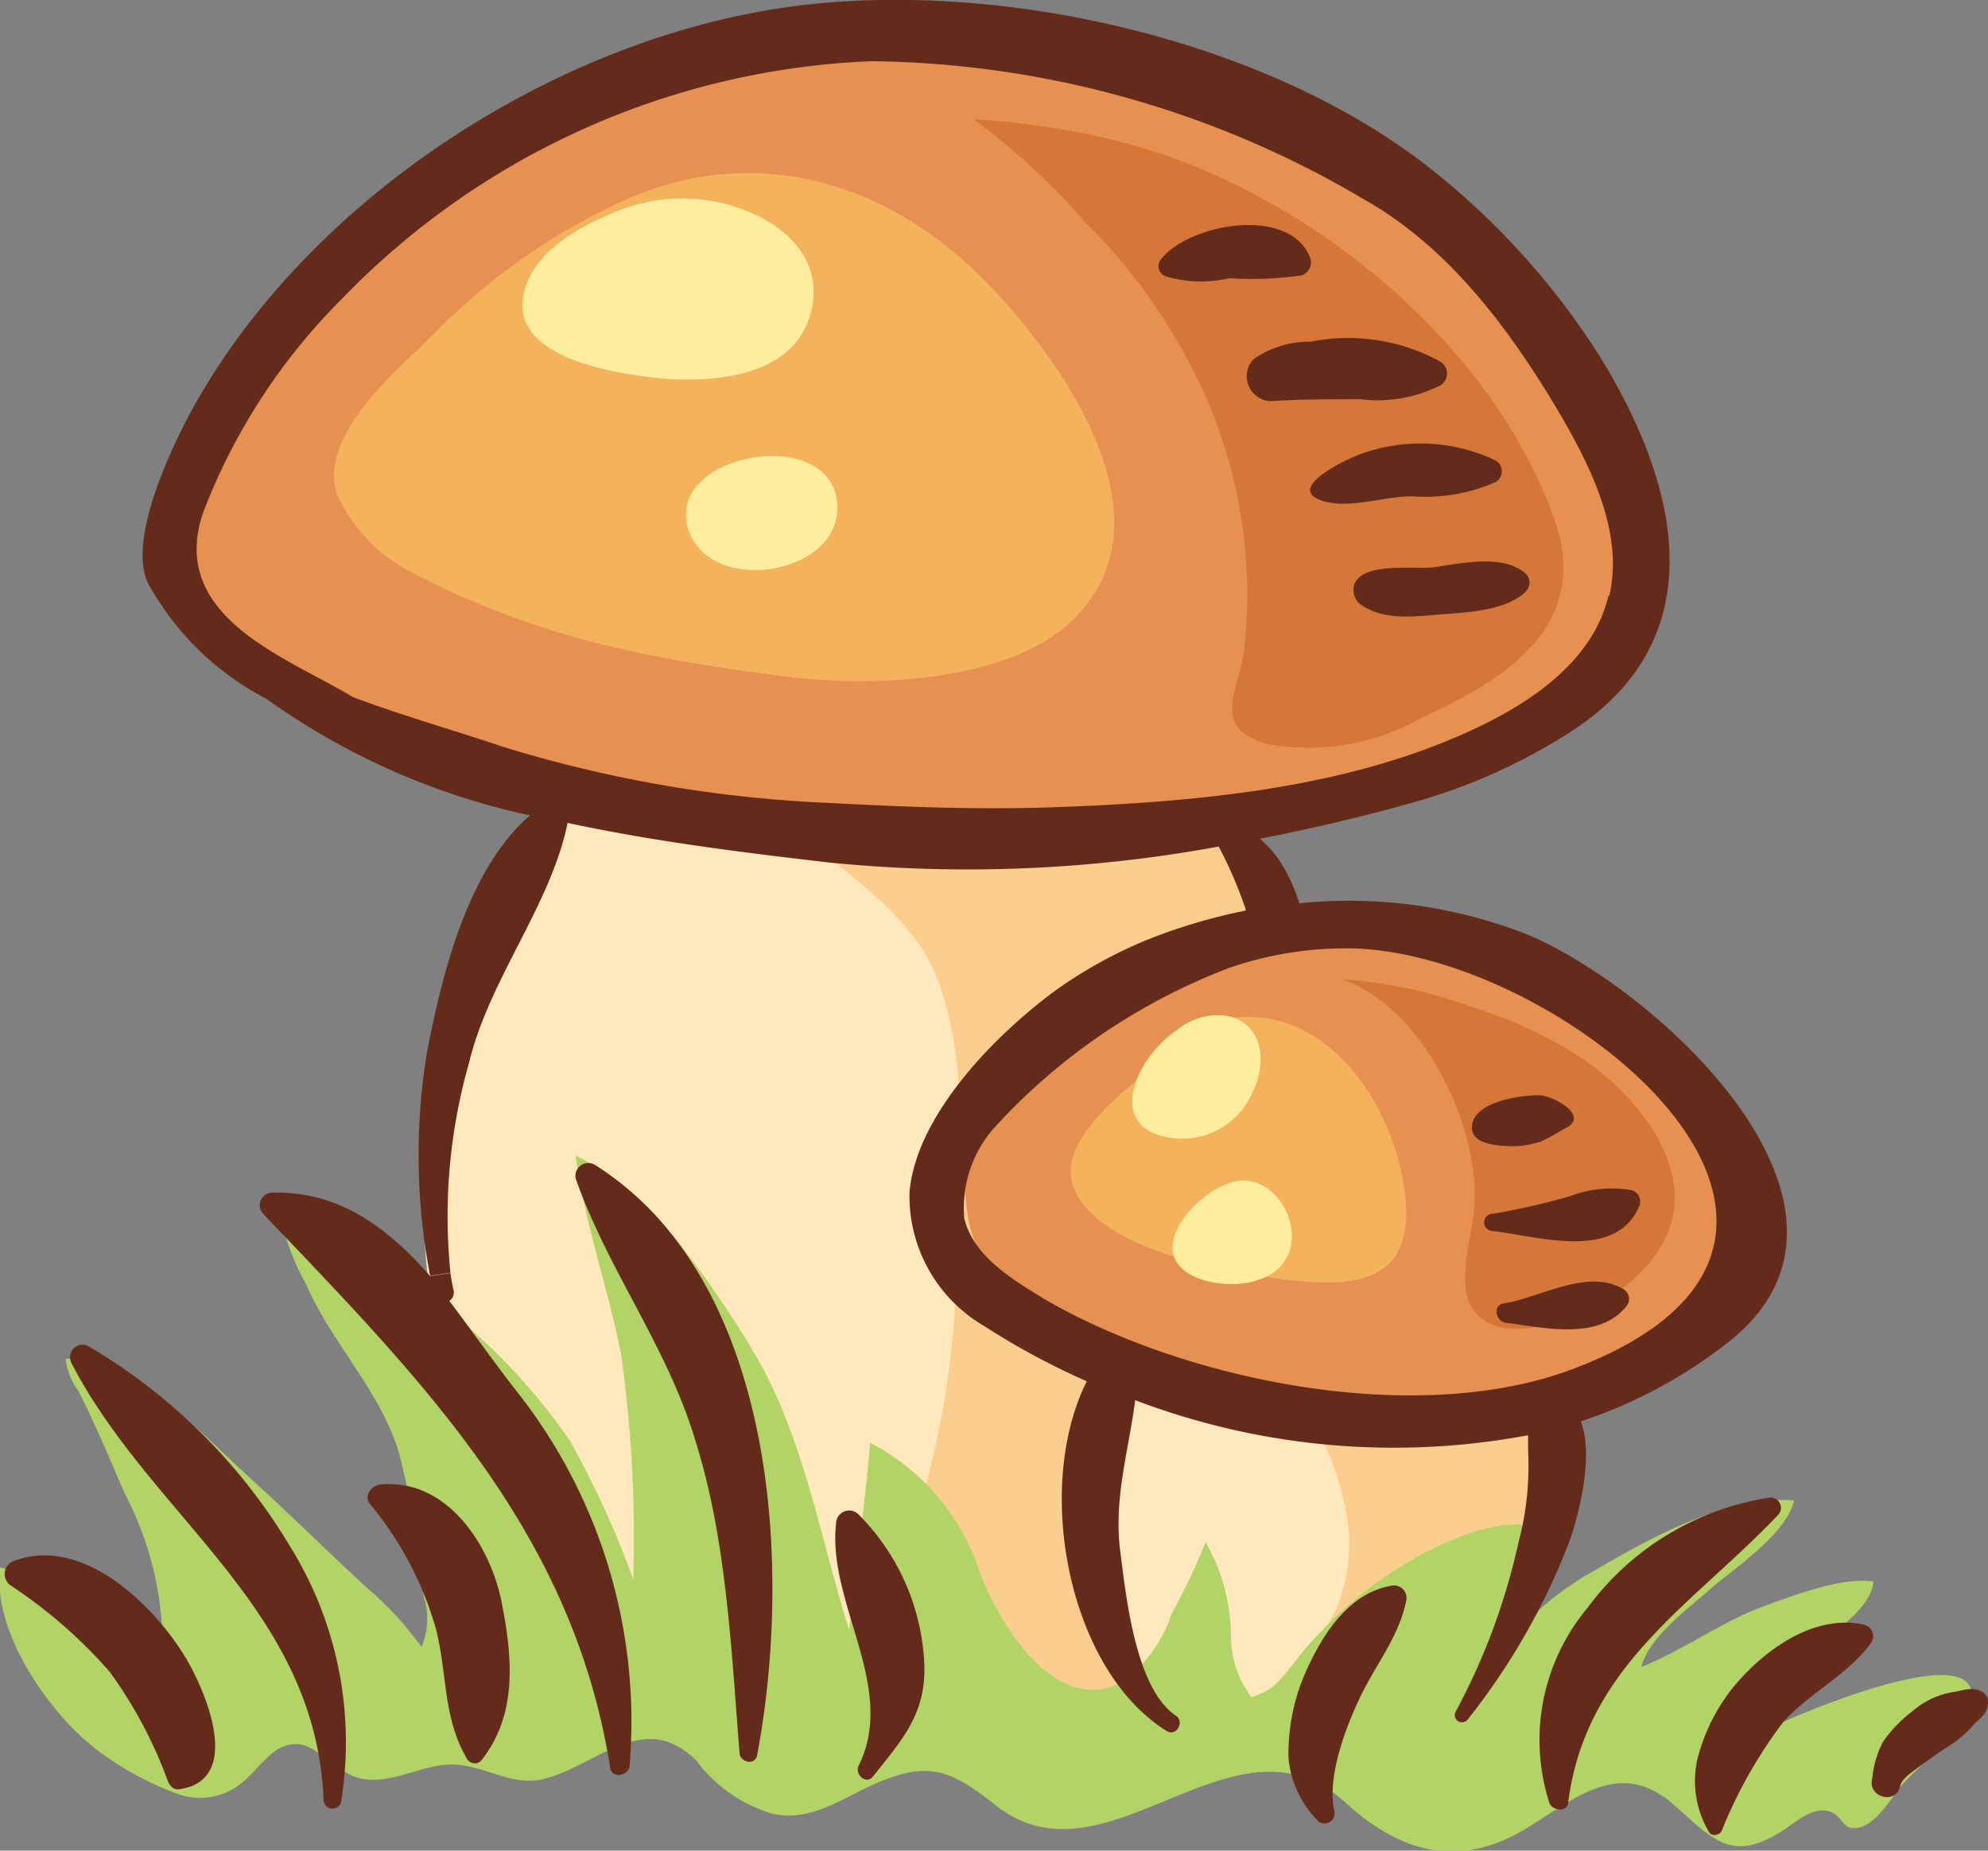
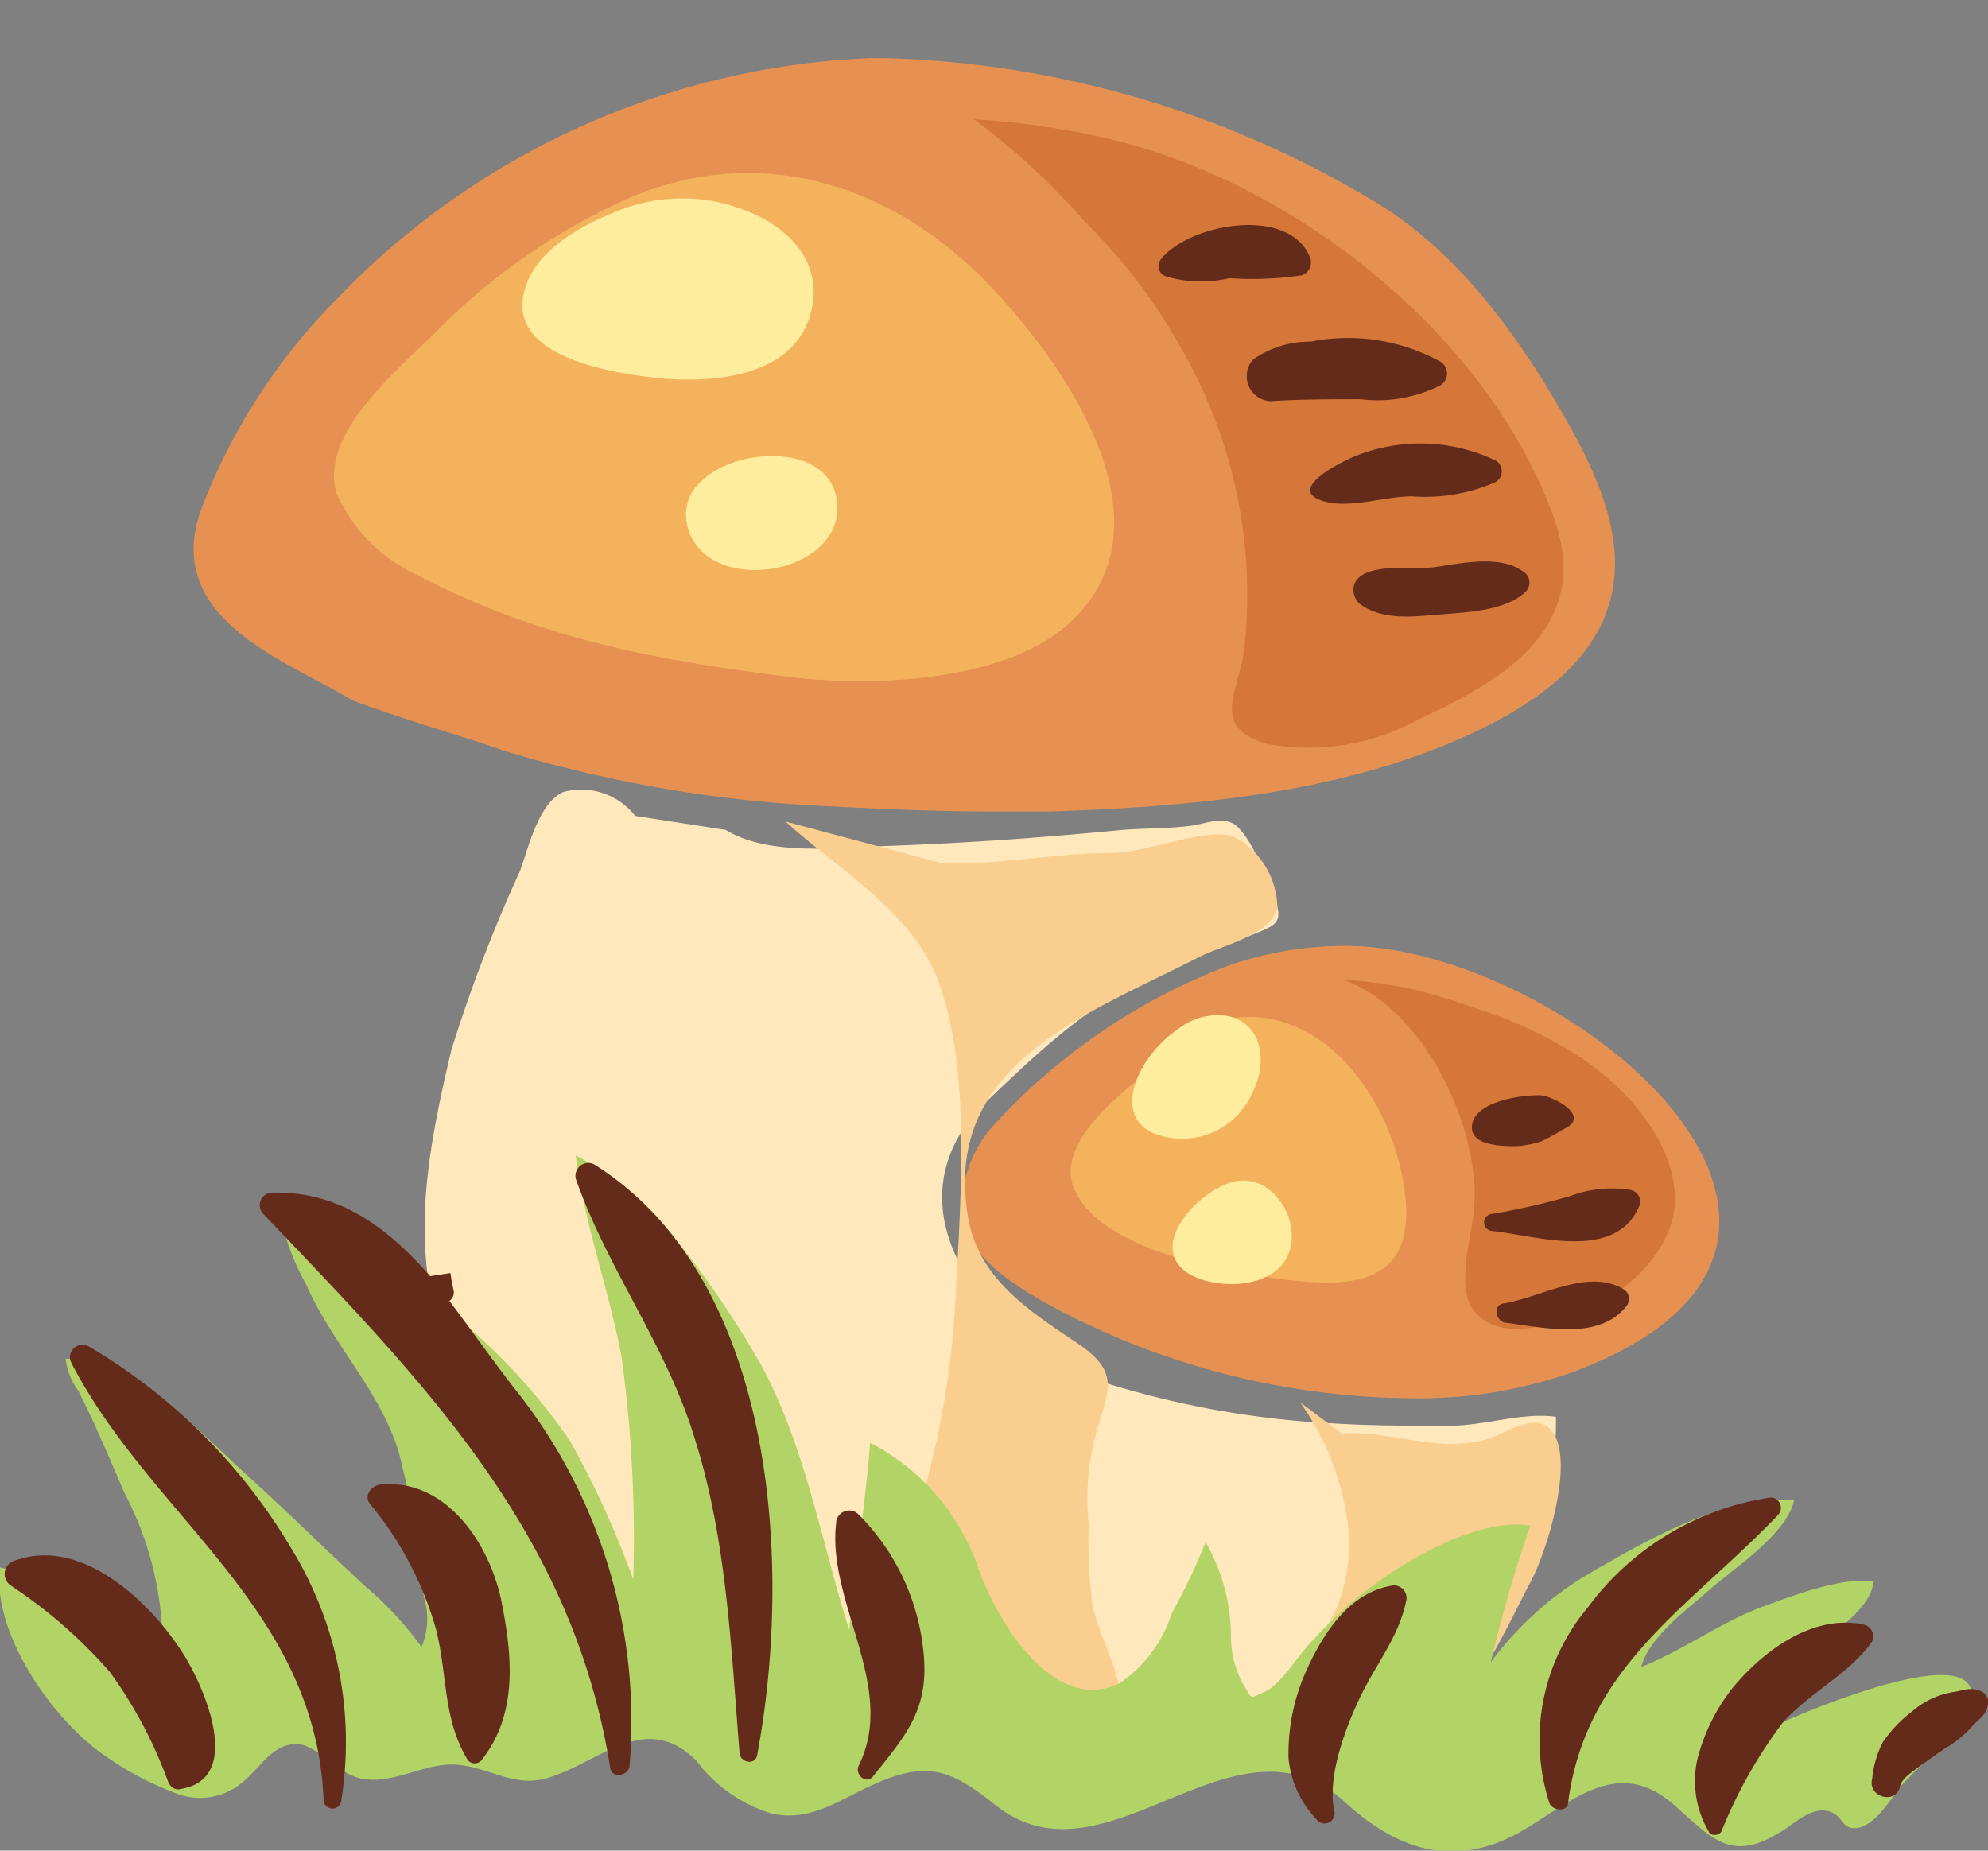
<svg xmlns="http://www.w3.org/2000/svg" viewBox="0 0 71.45 66.52">
  <rect x="0" y="0" width="71.45" height="66.52" fill="#808080" stroke="none" />
  <defs>
    <style>.cls-1{fill:#e69151;}.cls-2{fill:#ffe8bb;}.cls-3{fill:#d47739;}.cls-4{fill:#f4b25c;}.cls-5{fill:#f9ce8f;}.cls-6{fill:#feed9c;}.cls-7{fill:#b2d467;}.cls-8{fill:#652b1a;}</style>
  </defs>
  <title>shroom1</title>
  <g id="Layer_2" data-name="Layer 2">
    <g id="Layer_1-2" data-name="Layer 1">
      <path class="cls-1" d="M11.36,24.45c.46.24.9.48,1.3.72,1.11.42,2.25.78,3.36,1.13.7.22,1.4.44,2.08.68a47.3,47.3,0,0,0,11.67,2c1.89.1,3.91.19,5.93.19.68,0,1.35,0,2,0C43,29,48.48,28.49,53.15,26.24c2.75-1.32,4.31-2.9,4.76-4.81.56-2.39-.75-4.86-2-7-2.13-3.59-4.28-5.92-6.77-7.34a35.94,35.94,0,0,0-17.35-5H31.3a28.11,28.11,0,0,0-19.09,8.55,21.79,21.79,0,0,0-5,7.72C6.08,21.63,9,23.19,11.36,24.45Z" />
      <path class="cls-1" d="M48.4,34h-.2a12.79,12.79,0,0,0-4,.69,22.08,22.08,0,0,0-8.5,5.77,4.41,4.41,0,0,0-1.11,3.38c.34,1.36,1.67,2.23,2.89,2.94a27.77,27.77,0,0,0,13.21,3.48,16.66,16.66,0,0,0,5.84-.94c4.89-1.83,5.52-4.4,5.19-6.22C60.88,38.49,53.39,34,48.4,34Z" />
      <path class="cls-2" d="M52.08,51.25c-1.36,0-2.72,0-4.07-.08a33.19,33.19,0,0,1-8.15-1.42c-4.21-1.3-8.39-6.35-4.37-10.19,1.93-1.84,3.89-3.71,6.42-4.71l3-1.21c1-.41,1.28-.43.82-1.58-.23-.57-.84-2.15-1.42-2.46-.42-.23-1,0-1.41.07-.91.13-1.84.09-2.76.18-2.77.27-5.51.46-8.31.56-1.74.06-4.21.37-5.75-.58l-3.25-.5a2.46,2.46,0,0,0-2.59-.86c-.9.42-1.24,2-1.56,2.86a53.63,53.63,0,0,0-2.46,6.42c-.88,3.74-1.62,7.47,0,11.16.61,1.34,1,2.69,1.71,4a9.86,9.86,0,0,0,5.85,4.94c3.1,1.21,6,2.5,9.33,2.65,2,.09,4,.53,6.06.75a23.73,23.73,0,0,0,9.18-.94c1.71-.49,3.66-.76,5.17-1.75,2.08-1.36,2.12-4,2.33-6.23a9.34,9.34,0,0,0,.07-1.4C54.77,50.75,53.36,51.25,52.08,51.25Z" />
      <path class="cls-3" d="M55.85,18.62C53.59,12.29,47.05,7,40.72,5.22a22.71,22.71,0,0,0-2.88-.62A27.35,27.35,0,0,0,35,4.29a24.88,24.88,0,0,1,4,3.69,20.54,20.54,0,0,1,3.71,5,17.71,17.71,0,0,1,2,10.43c-.22,1.52-1.22,2.75.87,3.34a8.21,8.21,0,0,0,5.42-.9C54,24.47,57.26,22.56,55.85,18.62Z" />
      <path class="cls-3" d="M56.79,38a15.39,15.39,0,0,0-3.73-1.75,20,20,0,0,0-2.43-.72,19.59,19.59,0,0,0-2.41-.33c3,1,5.06,5.5,4.75,8.35-.11,1-.64,2.74,0,3.55.86,1.16,2.83.55,3.88.08,1.63-.73,3.35-2.22,3.35-4.13C60.15,41,58.48,39.13,56.79,38Z" />
      <path class="cls-4" d="M35.71,10.41c-3.44-3.68-8.17-5.31-12.94-3.36a22.71,22.71,0,0,0-7.22,5c-1.29,1.28-4.09,3.57-3.45,5.69a5.82,5.82,0,0,0,2.54,2.75c4.53,2.41,8.69,3.21,13.71,3.84,2.88.36,7.5.2,9.87-1.75C42.4,19.1,38.46,13.35,35.71,10.41Z" />
      <path class="cls-4" d="M44.35,36.58s-6.63,3.45-5.8,6c.75,2.28,5.27,3.09,7.3,3.37,2.54.35,4.95.34,4.67-2.83S47.85,36.18,44.35,36.58Z" />
      <path class="cls-5" d="M53.35,51.76c-1.78.46-3.39-.36-5.12-.23l-1.5-1.12A9.78,9.78,0,0,1,48.47,55a6.14,6.14,0,0,1-.41,2.75c-.3.73-1,1.5-1.07,2.23a10.33,10.33,0,0,1,3,1.15c.86.52,1.18,1.06,2,.49,1.13-.78,2.34-3.48,3-4.72.56-1,1.61-4.3.82-5.41C55.19,50.65,54.16,51.56,53.35,51.76Z" />
      <path class="cls-5" d="M44.32,30.06c-1.06-.31-3.12.6-4.35.6-2.06,0-4.08.44-6.12.37l-5.62-1.5c1.9,1.73,4.59,3.25,5.5,5.75,1.18,3.24.79,7.79.62,11.25A32.23,32.23,0,0,1,32,57.16c-.56,1.32-.65,1.84.63,2.75a13.6,13.6,0,0,0,3,1.54,18.08,18.08,0,0,0,3.15,1c1.5.26,1.72-.08,1.5-1.53-.17-1.12-.71-2-1-3.13a17.31,17.31,0,0,1-.15-3,8.86,8.86,0,0,1,.34-3.53c.45-1.43.66-2-.69-2.94-1.82-1.22-3.66-2.38-4-4.65-.87-5.42,4.21-7.17,8.34-9.28.8-.41,2.49-.76,2.79-1.72A2.94,2.94,0,0,0,44.32,30.06Z" />
      <path class="cls-6" d="M29.18,11.08c.33-1.61-.72-2.76-2.07-3.38a6.2,6.2,0,0,0-5-.08c-1.3.53-3,1.44-3.3,3-.45,2.35,3.6,2.86,5.17,3C26,13.75,28.69,13.42,29.18,11.08Z" />
      <path class="cls-6" d="M42.33,37c-1.49,1-2.48,3.3-.62,3.82A2.75,2.75,0,0,0,45,39.3c.52-1,.46-2.44-.82-2.77A2.28,2.28,0,0,0,42.33,37Z" />
      <path class="cls-6" d="M25.14,17.36a1.59,1.59,0,0,0-.45,1.48c.58,2.73,5.94,1.85,5.36-1C29.65,15.93,26.39,16.06,25.14,17.36Z" />
      <path class="cls-6" d="M42.53,45.64a1.77,1.77,0,0,0,.42.26c1,.44,2.68.37,3.27-.65.69-1.19-.43-3.17-1.93-2.76C43.08,42.82,41.37,44.66,42.53,45.64Z" />
      <path class="cls-7" d="M63.86,62a5.17,5.17,0,0,1,1.4-2.68c.61-.69,2-1.49,2.07-2.47-1.14-.18-2.92.52-4,.91-1.51.57-2.86,1.57-4.34,2.16.26-1.07,1.7-2.11,2.49-2.81s2.73-1.95,3-3.18c-2.59-.18-5.41,1.5-7.55,2.74a12,12,0,0,0-3.35,3.08A49.7,49.7,0,0,1,55,54.84c-1.8-.29-4.27,1.13-5.66,2.15A16.18,16.18,0,0,0,47,59.16c-.42.46-1,1.42-1.58,1.67s-.38.24-.73-.27a3.63,3.63,0,0,1-.45-1.67,6.85,6.85,0,0,0-.91-3.46A22.64,22.64,0,0,1,42.11,58a4.78,4.78,0,0,1-1.88,2.51c-2.43,1.17-4.51-2.42-5.13-4.32a8,8,0,0,0-3.83-4.33c-.09,1.48-.61,5.26-.75,6.73-1-3.17-1.56-6.54-3.15-9.5a34.76,34.76,0,0,0-3.78-5.39,11.26,11.26,0,0,0-2.9-2.17c.31,2.45,1.19,4.81,1.65,7.25a48.16,48.16,0,0,1,.42,8,33.27,33.27,0,0,0-2.28-5,21.82,21.82,0,0,0-3.56-4,13.51,13.51,0,0,0-4.23-3.06A10.59,10.59,0,0,1,10,43.31a8.66,8.66,0,0,0,1,2.85c.92,2.12,2.64,3.8,3.32,6a31.56,31.56,0,0,1,.91,5.23,2.61,2.61,0,0,1-.08,1.81,12.16,12.16,0,0,0-2-2.16C11.7,55.7,10.31,54.32,8.85,53c-1.65-1.5-4.06-4.16-6.49-4.16A2.39,2.39,0,0,0,2.82,50c.61,1.2,1.13,2.46,1.67,3.7A11.78,11.78,0,0,1,5.84,59.3a12.91,12.91,0,0,0-3.07-1.74A9.19,9.19,0,0,0,0,56.34c-.28,2.28,1.7,5.16,3.42,6.51a11.24,11.24,0,0,0,3.07,1.67A2.37,2.37,0,0,0,8.79,64c.61-.53,1-1.27,1.81-1.31s1.5,1.12,2.48,1.26c1.18.17,2.24-.64,3.42-.51s2,.82,3.18.47c1.89-.56,3.51-2.45,5.35-.62a5.27,5.27,0,0,0,2.75,1.91c1.26.26,2.23-.39,3.32-.92,2.11-1,2.93-.79,4.66.59,4,3.22,8.58-3.75,12.58-.09,1.93,1.76,4,2.42,6.42,1,1.78-1.06,3.4-2.63,5.36-.94,1.44,1.25,2.09,2.18,4,.93.43-.28,1-.81,1.58-.67s.46.71,1.08.6,1.16-1,1.49-1.44c.69-.83,2.39-2.05,2.58-3.14C71.23,58.79,64.66,61.62,63.86,62Z" />
      <path class="cls-8" d="M71.24,60.81a.44.44,0,0,1,.2.5c-.07.39-.38.51-.6.79a4.1,4.1,0,0,1-.92.74c-.33.22-.64.44-.95.67s-.61.42-.68.7c-.15.68-1.19.39-1-.29a3.62,3.62,0,0,1,.38-1.3,4.79,4.79,0,0,1,1.05-1.1,3,3,0,0,1,1.48-.7C70.57,60.77,70.84,60.61,71.24,60.81Z" />
      <path class="cls-8" d="M67,58.4a.43.43,0,0,1,.26.64c-.85,1.17-2.22,1.8-3.18,2.87a17,17,0,0,0-2.21,3.92c-.09.16-.39.18-.46,0A3.58,3.58,0,0,1,61,63.26a6.79,6.79,0,0,1,1.29-2.61C63.41,59.3,65.2,58,67,58.4Z" />
      <path class="cls-8" d="M63.55,53.84a.37.37,0,0,1,.36.61C60.8,57.72,57,59.87,56.36,64.79c0,.36-.59.31-.68,0a7.4,7.4,0,0,1,1.38-7A10,10,0,0,1,63.55,53.84Z" />
-       <path class="cls-8" d="M54.84,33.57c4.62,1.89,13.52,9.91,7.18,14.75a17.4,17.4,0,0,1-5.2,2.77c.46,1.27-.06,3.27-.4,4.28a24.29,24.29,0,0,1-3.68,6.45.26.26,0,0,1-.44-.26,23.52,23.52,0,0,0,2.27-6.09,10.8,10.8,0,0,0,.35-3.35c0-.18,0-.36,0-.53A26.16,26.16,0,0,1,40.8,50.33c-.23,1.79-.78,3.54-.54,5.41.21,1.65.55,4.95,2,5.93.34.22,0,.77-.33.55-3.54-2.2-4.79-8.74-2.87-12.57a26.25,26.25,0,0,1-3.71-2,5.4,5.4,0,0,1-2.66-4.82c.26-2.8,3.14-5.69,5.29-7.26a16.36,16.36,0,0,1,3.23-1.78,20.19,20.19,0,0,1,3.56-1.06c0-.11-.06-.21-.09-.3a14.43,14.43,0,0,0-.88-2A49.9,49.9,0,0,1,29.77,31c-3-.35-6.2-.74-9.37-1.42-.62,3-2.82,5.6-3.55,8.65a20.09,20.09,0,0,0-.66,7.52l-.73.11a22.84,22.84,0,0,1-.12-8c.53-2.74,1.44-6.6,3.71-8.55a25.49,25.49,0,0,1-9.49-4.2A10.2,10.2,0,0,1,5.34,21c-.86-1.64,1.06-5.47,1.92-6.9C11.46,7,19.8,1.6,27.87.32c7.59-1.21,17.69,1,23.73,5.89a27,27,0,0,1,5.89,6.59c2.48,4,4.53,9.89-1,13.48a20.91,20.91,0,0,1-5.68,2.56c-1.78.5-3.64.94-5.53,1.31a3.93,3.93,0,0,1,.84,1,6.43,6.43,0,0,1,.58,1.32A17.48,17.48,0,0,1,54.84,33.57Zm3-12.16c.56-2.39-.82-4.93-2-6.91C54.13,11.67,52,8.86,49.08,7.2a35.46,35.46,0,0,0-17.77-5,28,28,0,0,0-19,8.52,21.9,21.9,0,0,0-5,7.68c-1.32,3.8,3.07,5.25,5.38,6.66,1.81.68,3.67,1.2,5.44,1.8a46.26,46.26,0,0,0,11.64,2c2.65.14,5.3.25,8,.16,5.13-.18,10.71-.65,15.39-2.9C55.12,25.18,57.27,23.71,57.81,21.41ZM56.5,49.22c12.58-4.72-.7-15.31-8.29-15.13a12.78,12.78,0,0,0-4,.69,22,22,0,0,0-8.46,5.74,4.33,4.33,0,0,0-1.09,3.29C35,45.17,36.4,46,37.53,46.69,42.59,49.64,50.89,51.32,56.5,49.22Z" />
      <path class="cls-8" d="M58.64,42.78a.43.43,0,0,1,.25.63c-.88,1.94-3.72,1-5.24.84a.31.31,0,0,1,0-.62A25,25,0,0,0,56.41,43,4.26,4.26,0,0,1,58.64,42.78Z" />
      <path class="cls-8" d="M58.35,46.34a.41.41,0,0,1,.08.64c-1,1.22-3,.73-4.28.57-.37,0-.54-.64-.1-.7C55.36,46.65,57.06,45.57,58.35,46.34Z" />
      <path class="cls-8" d="M55.32,39.37c.48,0,1.92.77.87,1.22a8.82,8.82,0,0,1-.8.44,4.09,4.09,0,0,1-.86.17c-.5,0-1.64,0-1.63-.68C52.92,39.59,54.68,39.36,55.32,39.37Z" />
      <path class="cls-8" d="M54.84,20.62a.46.46,0,0,1,0,.64c-.68.68-2.07.75-3,.82s-2.14.27-3-.4a.68.68,0,0,1-.17-.66s0,0,0,0c.29-.84,2.17-.54,2.86-.63C52.55,20.25,54,19.9,54.84,20.62Z" />
      <path class="cls-8" d="M53.75,16.55a.45.45,0,0,1,0,.78,6.27,6.27,0,0,1-3,.51c-1,0-2.21.45-3.16.18-1.53-.43.88-1.57,1.4-1.73A6.28,6.28,0,0,1,53.75,16.55Z" />
      <path class="cls-8" d="M51.77,13a.5.5,0,0,1,0,.85,5,5,0,0,1-2.87.5c-1.09,0-2.17,0-3.25.07a.9.9,0,0,1-.61-1.5,3.55,3.55,0,0,1,2.07-.64A6.9,6.9,0,0,1,51.77,13Z" />
      <path class="cls-8" d="M50,57a.45.45,0,0,1,.54.54c-.27,1.34-1.15,2.35-1.71,3.58-.47,1-1.15,2.78-.87,4a.36.36,0,0,1-.65.27,3.68,3.68,0,0,1-1-2.19,7.28,7.28,0,0,1,.52-2.87C47.44,58.88,48.4,57.28,50,57Z" />
      <path class="cls-8" d="M47.06,9.2a.49.49,0,0,1-.29.7,12.37,12.37,0,0,1-2.59.1,4.43,4.43,0,0,1-2.26-.06.39.39,0,0,1-.17-.65C42.76,8.05,46.27,7.4,47.06,9.2Z" />
      <path class="cls-8" d="M33.18,59.29c.25,2.12-.59,3.05-1.81,4.57-.24.3-.66-.08-.51-.39,1.4-2.82-1.14-5.86-.81-8.71a.47.47,0,0,1,.8-.33A8.11,8.11,0,0,1,33.18,59.29Z" />
      <path class="cls-8" d="M21.38,41.87C27.92,46,28.49,56.34,27.21,63.1c-.08.37-.61.25-.63-.09-.3-3.71-.46-7.63-1.58-11.2-1-3.38-3.14-6.13-4.3-9.42A.46.46,0,0,1,21.38,41.87Z" />
      <path class="cls-8" d="M18.68,50.15a19.14,19.14,0,0,1,3.95,13.29c0,.39-.64.52-.7.1C20.58,55,15.1,49.56,9.46,43.63a.45.45,0,0,1,.31-.76c2.44-.07,4.19,1.29,5.69,3v0l.73-.11a6,6,0,0,0,.11.61.36.36,0,0,1-.15.39C17,47.89,17.85,49.1,18.68,50.15Z" />
      <path class="cls-8" d="M18,57.45c.42,2.06.63,4.16-.71,5.84a.32.32,0,0,1-.5-.06c-.88-1.49-.7-3-1.12-4.67a12.32,12.32,0,0,0-2.38-4.51c-.23-.31.09-.67.4-.69C16,53.15,17.54,55.4,18,57.45Z" />
      <path class="cls-8" d="M10.44,55.61a13.32,13.32,0,0,1,1.83,9.08.32.32,0,0,1-.64,0C11.34,57.78,5.45,54.56,2.57,49a.45.45,0,0,1,.61-.61A20.63,20.63,0,0,1,10.44,55.61Z" />
      <path class="cls-8" d="M6.68,59.6c.75,1.26,2.07,4.43-.28,4.72-.18,0-.3-.14-.36-.28a16,16,0,0,0-2.1-3.95A17.68,17.68,0,0,0,.4,57a.5.5,0,0,1,.12-.9C3,55.19,5.55,57.72,6.68,59.6Z" />
    </g>
  </g>
</svg>